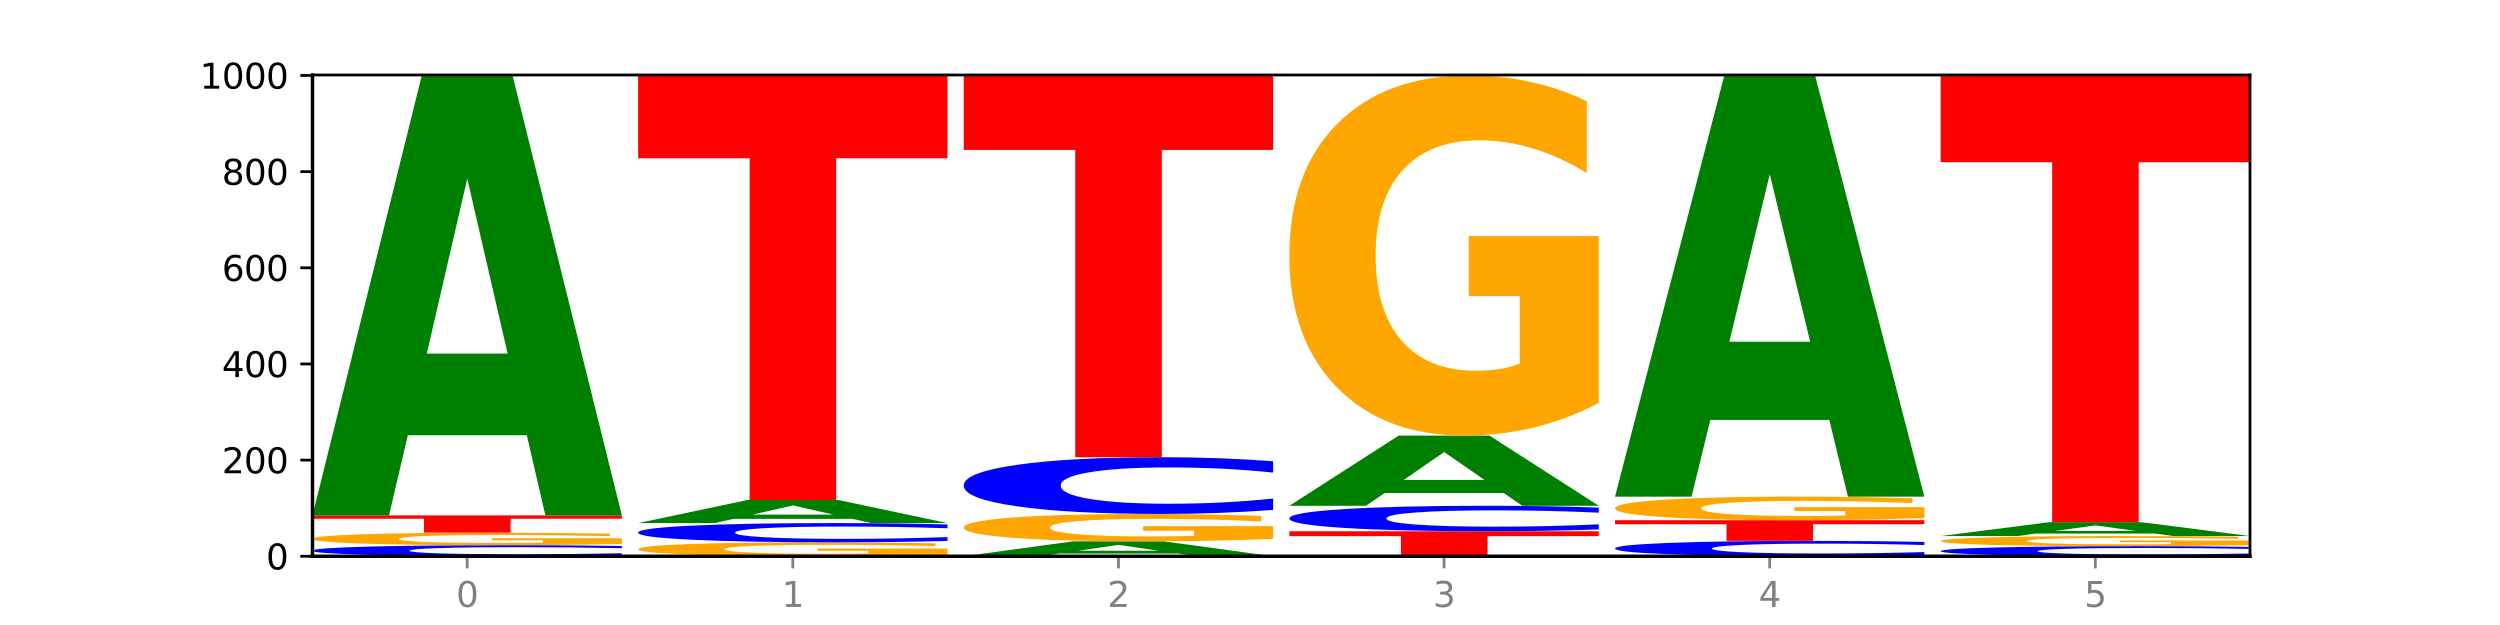
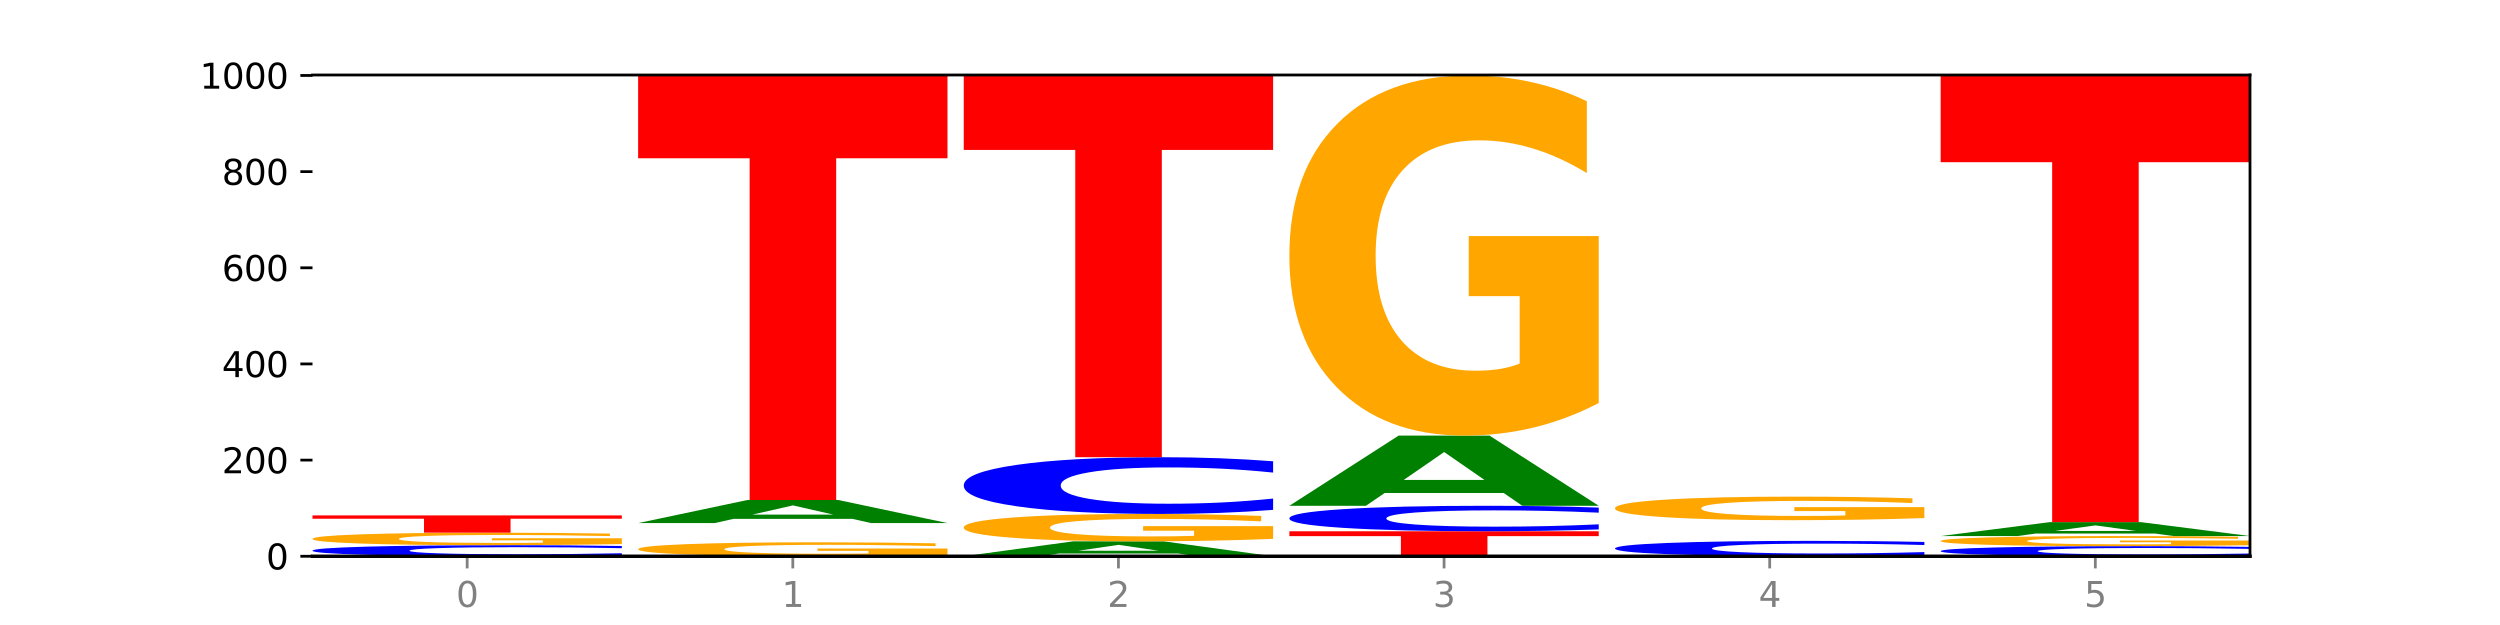
<svg xmlns="http://www.w3.org/2000/svg" xmlns:xlink="http://www.w3.org/1999/xlink" width="720pt" height="180pt" viewBox="0 0 720 180" version="1.1">
  <defs>
    <style type="text/css">*{stroke-linejoin: round; stroke-linecap: butt}</style>
  </defs>
  <g id="figure_1">
    <g id="patch_1">
      <path d="M 0 180  L 720 180  L 720 0  L 0 0  z " style="fill: #ffffff" />
    </g>
    <g id="axes_1">
      <g id="patch_2">
        <path d="M 90 160.2  L 648 160.2  L 648 21.6  L 90 21.6  z " style="fill: #ffffff" />
      </g>
      <g id="line2d_1">
        <path d="M 90 160.2  L 648 160.2  " clip-path="url(#p73a777f89c)" style="fill: none; stroke: #000000; stroke-width: 0.5; stroke-linecap: square" />
      </g>
      <g id="patch_3">
        <path d="M 179.092 159.972  Q 171.64 160.085 163.582 160.142  Q 155.523 160.2 146.746 160.2  Q 120.573 160.2 105.286 159.771  Q 90 159.342 90 158.609  Q 90 157.873 105.286 157.444  Q 120.573 157.015 146.746 157.015  Q 155.523 157.015 163.582 157.073  Q 171.64 157.131 179.092 157.244  L 179.092 157.878  Q 171.573 157.728 164.277 157.659  Q 156.982 157.589 148.924 157.589  Q 134.468 157.589 126.185 157.861  Q 117.924 158.132 117.924 158.609  Q 117.924 159.084 126.185 159.355  Q 134.468 159.626 148.924 159.626  Q 156.982 159.626 164.277 159.557  Q 171.573 159.486 179.092 159.336  L 179.092 159.972  z " clip-path="url(#p73a777f89c)" style="fill: #0000ff" />
      </g>
      <g id="patch_4">
        <path d="M 179.092 156.69  Q 170.107 156.853 160.443 156.934  Q 150.779 157.015 140.476 157.015  Q 117.195 157.015 103.597 156.531  Q 90 156.046 90 155.216  Q 90 154.378 103.837 153.897  Q 117.694 153.415 141.794 153.415  Q 151.079 153.415 159.585 153.481  Q 168.111 153.546 175.658 153.673  L 175.658 154.391  Q 167.871 154.227 160.164 154.146  Q 152.457 154.064 144.709 154.064  Q 130.373 154.064 122.606 154.363  Q 114.839 154.661 114.839 155.216  Q 114.839 155.767 122.326 156.067  Q 129.814 156.367 143.591 156.367  Q 147.345 156.367 150.56 156.35  Q 153.774 156.332 156.33 156.295  L 156.33 155.621  L 141.654 155.621  L 141.654 155.021  L 179.092 155.021  L 179.092 156.69  z " clip-path="url(#p73a777f89c)" style="fill: #ffa600" />
      </g>
      <g id="patch_5">
        <path d="M 90 148.431  L 179.092 148.431  L 179.092 149.403  L 147.04 149.403  L 147.04 153.415  L 122.115 153.415  L 122.115 149.403  L 90 149.403  L 90 148.431  z " clip-path="url(#p73a777f89c)" style="fill: #ff0000" />
      </g>
      <g id="patch_6">
-         <path d="M 151.714 125.351  L 117.451 125.351  L 112.041 148.431  L 90 148.431  L 121.477 21.738  L 147.616 21.738  L 179.092 148.431  L 157.07 148.431  L 151.714 125.351  z M 122.916 101.838  L 146.195 101.838  L 134.574 51.443  L 122.916 101.838  z " clip-path="url(#p73a777f89c)" style="fill: #008000" />
-       </g>
+         </g>
      <g id="patch_7">
        <path d="M 272.874 159.837  Q 263.889 160.018 254.225 160.11  Q 244.561 160.2 234.258 160.2  Q 210.976 160.2 197.379 159.659  Q 183.782 159.118 183.782 158.194  Q 183.782 157.258 197.619 156.721  Q 211.476 156.185 235.576 156.185  Q 244.86 156.185 253.366 156.258  Q 261.892 156.33 269.44 156.472  L 269.44 157.273  Q 261.653 157.09 253.945 156.999  Q 246.238 156.908 238.491 156.908  Q 224.155 156.908 216.388 157.241  Q 208.62 157.574 208.62 158.194  Q 208.62 158.807 216.108 159.142  Q 223.596 159.477 237.373 159.477  Q 241.127 159.477 244.341 159.458  Q 247.556 159.438 250.112 159.396  L 250.112 158.645  L 235.436 158.645  L 235.436 157.975  L 272.874 157.975  L 272.874 159.837  z " clip-path="url(#p73a777f89c)" style="fill: #ffa600" />
      </g>
      <g id="patch_8">
-         <path d="M 272.874 155.788  Q 265.422 155.984 257.363 156.084  Q 249.305 156.185 240.528 156.185  Q 214.354 156.185 199.068 155.439  Q 183.782 154.693 183.782 153.417  Q 183.782 152.137 199.068 151.392  Q 214.354 150.646 240.528 150.646  Q 249.305 150.646 257.363 150.747  Q 265.422 150.846 272.874 151.043  L 272.874 152.147  Q 265.354 151.886 258.059 151.765  Q 250.764 151.644 242.705 151.644  Q 228.249 151.644 219.966 152.116  Q 211.706 152.588 211.706 153.417  Q 211.706 154.243 219.966 154.716  Q 228.249 155.187 242.705 155.187  Q 250.764 155.187 258.059 155.066  Q 265.354 154.943 272.874 154.682  L 272.874 155.788  z " clip-path="url(#p73a777f89c)" style="fill: #0000ff" />
-       </g>
+         </g>
      <g id="patch_9">
        <path d="M 245.496 149.435  L 211.232 149.435  L 205.822 150.646  L 183.782 150.646  L 215.258 144  L 241.397 144  L 272.874 150.646  L 250.851 150.646  L 245.496 149.435  z M 216.697 148.202  L 239.977 148.202  L 228.355 145.558  L 216.697 148.202  z " clip-path="url(#p73a777f89c)" style="fill: #008000" />
      </g>
      <g id="patch_10">
        <path d="M 183.782 21.738  L 272.874 21.738  L 272.874 45.583  L 240.821 45.583  L 240.821 144  L 215.896 144  L 215.896 45.583  L 183.782 45.583  L 183.782 21.738  z " clip-path="url(#p73a777f89c)" style="fill: #ff0000" />
      </g>
      <g id="patch_11">
        <path d="M 339.277 159.418  L 305.014 159.418  L 299.604 160.2  L 277.563 160.2  L 309.04 155.908  L 335.179 155.908  L 366.655 160.2  L 344.633 160.2  L 339.277 159.418  z M 310.479 158.621  L 333.758 158.621  L 322.137 156.914  L 310.479 158.621  z " clip-path="url(#p73a777f89c)" style="fill: #008000" />
      </g>
      <g id="patch_12">
        <path d="M 366.655 155.194  Q 357.67 155.551 348.006 155.73  Q 338.342 155.908 328.039 155.908  Q 304.758 155.908 291.161 154.845  Q 277.563 153.782 277.563 151.964  Q 277.563 150.125 291.4 149.07  Q 305.257 148.015 329.357 148.015  Q 338.642 148.015 347.148 148.159  Q 355.674 148.301 363.221 148.581  L 363.221 150.154  Q 355.434 149.794 347.727 149.616  Q 340.02 149.437 332.272 149.437  Q 317.936 149.437 310.169 150.092  Q 302.402 150.746 302.402 151.964  Q 302.402 153.17 309.889 153.829  Q 317.377 154.486 331.154 154.486  Q 334.908 154.486 338.123 154.449  Q 341.337 154.409 343.893 154.328  L 343.893 152.851  L 329.217 152.851  L 329.217 151.535  L 366.655 151.535  L 366.655 155.194  z " clip-path="url(#p73a777f89c)" style="fill: #ffa600" />
      </g>
      <g id="patch_13">
        <path d="M 366.655 146.844  Q 359.203 147.425 351.145 147.718  Q 343.086 148.015 334.309 148.015  Q 308.136 148.015 292.849 145.815  Q 277.563 143.614 277.563 139.851  Q 277.563 136.075 292.849 133.877  Q 308.136 131.677 334.309 131.677  Q 343.086 131.677 351.145 131.974  Q 359.203 132.268 366.655 132.848  L 366.655 136.105  Q 359.136 135.335 351.84 134.978  Q 344.545 134.62 336.487 134.62  Q 322.031 134.62 313.748 136.014  Q 305.487 137.404 305.487 139.851  Q 305.487 142.288 313.748 143.682  Q 322.031 145.072 336.487 145.072  Q 344.545 145.072 351.84 144.715  Q 359.136 144.353 366.655 143.584  L 366.655 146.844  z " clip-path="url(#p73a777f89c)" style="fill: #0000ff" />
      </g>
      <g id="patch_14">
        <path d="M 277.563 21.738  L 366.655 21.738  L 366.655 43.18  L 334.603 43.18  L 334.603 131.677  L 309.678 131.677  L 309.678 43.18  L 277.563 43.18  L 277.563 21.738  z " clip-path="url(#p73a777f89c)" style="fill: #ff0000" />
      </g>
      <g id="patch_15">
        <path d="M 371.345 153  L 460.437 153  L 460.437 154.404  L 428.384 154.404  L 428.384 160.2  L 403.459 160.2  L 403.459 154.404  L 371.345 154.404  L 371.345 153  z " clip-path="url(#p73a777f89c)" style="fill: #ff0000" />
      </g>
      <g id="patch_16">
        <path d="M 460.437 152.474  Q 452.985 152.735 444.926 152.867  Q 436.868 153 428.091 153  Q 401.917 153 386.631 152.012  Q 371.345 151.023 371.345 149.333  Q 371.345 147.637 386.631 146.65  Q 401.917 145.662 428.091 145.662  Q 436.868 145.662 444.926 145.795  Q 452.985 145.927 460.437 146.188  L 460.437 147.65  Q 452.917 147.305 445.622 147.144  Q 438.327 146.983 430.268 146.983  Q 415.812 146.983 407.529 147.609  Q 399.269 148.234 399.269 149.333  Q 399.269 150.428 407.529 151.054  Q 415.812 151.678 430.268 151.678  Q 438.327 151.678 445.622 151.517  Q 452.917 151.355 460.437 151.01  L 460.437 152.474  z " clip-path="url(#p73a777f89c)" style="fill: #0000ff" />
      </g>
      <g id="patch_17">
        <path d="M 433.059 141.979  L 398.795 141.979  L 393.385 145.662  L 371.345 145.662  L 402.821 125.446  L 428.96 125.446  L 460.437 145.662  L 438.414 145.662  L 433.059 141.979  z M 404.26 138.227  L 427.54 138.227  L 415.918 130.186  L 404.26 138.227  z " clip-path="url(#p73a777f89c)" style="fill: #008000" />
      </g>
      <g id="patch_18">
        <path d="M 460.437 116.063  Q 451.452 120.755 441.788 123.111  Q 432.124 125.446 421.821 125.446  Q 398.539 125.446 384.942 111.478  Q 371.345 97.511 371.345 73.624  Q 371.345 49.46 385.182 35.599  Q 399.039 21.738 423.139 21.738  Q 432.423 21.738 440.929 23.624  Q 449.455 25.487 457.003 29.172  L 457.003 49.845  Q 449.216 45.111 441.508 42.776  Q 433.801 40.419 426.054 40.419  Q 411.718 40.419 403.951 49.031  Q 396.183 57.622 396.183 73.624  Q 396.183 89.477 403.671 98.132  Q 411.159 106.765 424.936 106.765  Q 428.69 106.765 431.904 106.273  Q 435.119 105.759 437.675 104.687  L 437.675 85.278  L 422.999 85.278  L 422.999 67.99  L 460.437 67.99  L 460.437 116.063  z " clip-path="url(#p73a777f89c)" style="fill: #ffa600" />
      </g>
      <g id="patch_19">
        <path d="M 554.218 159.882  Q 546.766 160.04 538.708 160.119  Q 530.649 160.2 521.872 160.2  Q 495.699 160.2 480.413 159.603  Q 465.126 159.007 465.126 157.986  Q 465.126 156.962 480.413 156.366  Q 495.699 155.769 521.872 155.769  Q 530.649 155.769 538.708 155.85  Q 546.766 155.929 554.218 156.087  L 554.218 156.97  Q 546.699 156.761 539.403 156.664  Q 532.108 156.567 524.05 156.567  Q 509.594 156.567 501.311 156.945  Q 493.05 157.322 493.05 157.986  Q 493.05 158.647 501.311 159.025  Q 509.594 159.402 524.05 159.402  Q 532.108 159.402 539.403 159.305  Q 546.699 159.207 554.218 158.998  L 554.218 159.882  z " clip-path="url(#p73a777f89c)" style="fill: #0000ff" />
      </g>
      <g id="patch_20">
-         <path d="M 465.126 149.815  L 554.218 149.815  L 554.218 150.977  L 522.166 150.977  L 522.166 155.769  L 497.241 155.769  L 497.241 150.977  L 465.126 150.977  L 465.126 149.815  z " clip-path="url(#p73a777f89c)" style="fill: #ff0000" />
-       </g>
+         </g>
      <g id="patch_21">
        <path d="M 554.218 149.202  Q 545.233 149.508 535.569 149.663  Q 525.905 149.815 515.602 149.815  Q 492.321 149.815 478.724 148.902  Q 465.126 147.988 465.126 146.425  Q 465.126 144.844 478.963 143.938  Q 492.82 143.031 516.92 143.031  Q 526.205 143.031 534.711 143.154  Q 543.237 143.276 550.784 143.517  L 550.784 144.87  Q 542.997 144.56 535.29 144.407  Q 527.583 144.253 519.835 144.253  Q 505.499 144.253 497.732 144.816  Q 489.965 145.378 489.965 146.425  Q 489.965 147.462 497.453 148.028  Q 504.94 148.593 518.717 148.593  Q 522.471 148.593 525.686 148.561  Q 528.9 148.527 531.456 148.457  L 531.456 147.188  L 516.78 147.188  L 516.78 146.057  L 554.218 146.057  L 554.218 149.202  z " clip-path="url(#p73a777f89c)" style="fill: #ffa600" />
      </g>
      <g id="patch_22">
-         <path d="M 526.84 120.935  L 492.577 120.935  L 487.167 143.031  L 465.126 143.031  L 496.603 21.738  L 522.742 21.738  L 554.218 143.031  L 532.196 143.031  L 526.84 120.935  z M 498.042 98.423  L 521.321 98.423  L 509.7 50.177  L 498.042 98.423  z " clip-path="url(#p73a777f89c)" style="fill: #008000" />
-       </g>
+         </g>
      <g id="patch_23">
        <path d="M 648 159.992  Q 640.548 160.095 632.489 160.147  Q 624.431 160.2 615.654 160.2  Q 589.48 160.2 574.194 159.808  Q 558.908 159.417 558.908 158.747  Q 558.908 158.075 574.194 157.684  Q 589.48 157.292 615.654 157.292  Q 624.431 157.292 632.489 157.345  Q 640.548 157.397 648 157.501  L 648 158.08  Q 640.48 157.943 633.185 157.88  Q 625.89 157.816 617.831 157.816  Q 603.375 157.816 595.092 158.064  Q 586.832 158.312 586.832 158.747  Q 586.832 159.181 595.092 159.429  Q 603.375 159.676 617.831 159.676  Q 625.89 159.676 633.185 159.613  Q 640.48 159.548 648 159.411  L 648 159.992  z " clip-path="url(#p73a777f89c)" style="fill: #0000ff" />
      </g>
      <g id="patch_24">
        <path d="M 648 157.029  Q 639.015 157.161 629.351 157.227  Q 619.687 157.292 609.384 157.292  Q 586.103 157.292 572.505 156.901  Q 558.908 156.509 558.908 155.839  Q 558.908 155.162 572.745 154.773  Q 586.602 154.385 610.702 154.385  Q 619.986 154.385 628.492 154.437  Q 637.018 154.49 644.566 154.593  L 644.566 155.173  Q 636.779 155.04 629.071 154.974  Q 621.364 154.908 613.617 154.908  Q 599.281 154.908 591.514 155.15  Q 583.746 155.391 583.746 155.839  Q 583.746 156.284 591.234 156.526  Q 598.722 156.769 612.499 156.769  Q 616.253 156.769 619.467 156.755  Q 622.682 156.74 625.238 156.71  L 625.238 156.166  L 610.562 156.166  L 610.562 155.681  L 648 155.681  L 648 157.029  z " clip-path="url(#p73a777f89c)" style="fill: #ffa600" />
      </g>
      <g id="patch_25">
        <path d="M 620.622 153.653  L 586.358 153.653  L 580.948 154.385  L 558.908 154.385  L 590.384 150.369  L 616.523 150.369  L 648 154.385  L 625.977 154.385  L 620.622 153.653  z M 591.823 152.908  L 615.103 152.908  L 603.481 151.311  L 591.823 152.908  z " clip-path="url(#p73a777f89c)" style="fill: #008000" />
      </g>
      <g id="patch_26">
        <path d="M 558.908 21.6  L 648 21.6  L 648 46.714  L 615.947 46.714  L 615.947 150.369  L 591.022 150.369  L 591.022 46.714  L 558.908 46.714  L 558.908 21.6  z " clip-path="url(#p73a777f89c)" style="fill: #ff0000" />
      </g>
      <g id="matplotlib.axis_1">
        <g id="xtick_1">
          <g id="line2d_2">
            <defs>
              <path id="m6cbe86c27e" d="M 0 0  L 0 3.5  " style="stroke: #808080; stroke-width: 0.8" />
            </defs>
            <g>
              <use xlink:href="#m6cbe86c27e" x="134.546" y="160.2" style="fill: #808080; stroke: #808080; stroke-width: 0.8" />
            </g>
          </g>
          <g id="text_1">
            <g style="fill: #808080" transform="translate(131.365 174.798) scale(0.1 -0.1)">
              <defs>
                <path id="DejaVuSans-30" d="M 2034 4250  Q 1547 4250 1301 3770  Q 1056 3291 1056 2328  Q 1056 1369 1301 889  Q 1547 409 2034 409  Q 2525 409 2770 889  Q 3016 1369 3016 2328  Q 3016 3291 2770 3770  Q 2525 4250 2034 4250  z M 2034 4750  Q 2819 4750 3233 4129  Q 3647 3509 3647 2328  Q 3647 1150 3233 529  Q 2819 -91 2034 -91  Q 1250 -91 836 529  Q 422 1150 422 2328  Q 422 3509 836 4129  Q 1250 4750 2034 4750  z " transform="scale(0.016)" />
              </defs>
              <use xlink:href="#DejaVuSans-30" />
            </g>
          </g>
        </g>
        <g id="xtick_2">
          <g id="line2d_3">
            <g>
              <use xlink:href="#m6cbe86c27e" x="228.328" y="160.2" style="fill: #808080; stroke: #808080; stroke-width: 0.8" />
            </g>
          </g>
          <g id="text_2">
            <g style="fill: #808080" transform="translate(225.146 174.798) scale(0.1 -0.1)">
              <defs>
                <path id="DejaVuSans-31" d="M 794 531  L 1825 531  L 1825 4091  L 703 3866  L 703 4441  L 1819 4666  L 2450 4666  L 2450 531  L 3481 531  L 3481 0  L 794 0  L 794 531  z " transform="scale(0.016)" />
              </defs>
              <use xlink:href="#DejaVuSans-31" />
            </g>
          </g>
        </g>
        <g id="xtick_3">
          <g id="line2d_4">
            <g>
              <use xlink:href="#m6cbe86c27e" x="322.109" y="160.2" style="fill: #808080; stroke: #808080; stroke-width: 0.8" />
            </g>
          </g>
          <g id="text_3">
            <g style="fill: #808080" transform="translate(318.928 174.798) scale(0.1 -0.1)">
              <defs>
                <path id="DejaVuSans-32" d="M 1228 531  L 3431 531  L 3431 0  L 469 0  L 469 531  Q 828 903 1448 1529  Q 2069 2156 2228 2338  Q 2531 2678 2651 2914  Q 2772 3150 2772 3378  Q 2772 3750 2511 3984  Q 2250 4219 1831 4219  Q 1534 4219 1204 4116  Q 875 4013 500 3803  L 500 4441  Q 881 4594 1212 4672  Q 1544 4750 1819 4750  Q 2544 4750 2975 4387  Q 3406 4025 3406 3419  Q 3406 3131 3298 2873  Q 3191 2616 2906 2266  Q 2828 2175 2409 1742  Q 1991 1309 1228 531  z " transform="scale(0.016)" />
              </defs>
              <use xlink:href="#DejaVuSans-32" />
            </g>
          </g>
        </g>
        <g id="xtick_4">
          <g id="line2d_5">
            <g>
              <use xlink:href="#m6cbe86c27e" x="415.891" y="160.2" style="fill: #808080; stroke: #808080; stroke-width: 0.8" />
            </g>
          </g>
          <g id="text_4">
            <g style="fill: #808080" transform="translate(412.71 174.798) scale(0.1 -0.1)">
              <defs>
                <path id="DejaVuSans-33" d="M 2597 2516  Q 3050 2419 3304 2112  Q 3559 1806 3559 1356  Q 3559 666 3084 287  Q 2609 -91 1734 -91  Q 1441 -91 1130 -33  Q 819 25 488 141  L 488 750  Q 750 597 1062 519  Q 1375 441 1716 441  Q 2309 441 2620 675  Q 2931 909 2931 1356  Q 2931 1769 2642 2001  Q 2353 2234 1838 2234  L 1294 2234  L 1294 2753  L 1863 2753  Q 2328 2753 2575 2939  Q 2822 3125 2822 3475  Q 2822 3834 2567 4026  Q 2313 4219 1838 4219  Q 1578 4219 1281 4162  Q 984 4106 628 3988  L 628 4550  Q 988 4650 1302 4700  Q 1616 4750 1894 4750  Q 2613 4750 3031 4423  Q 3450 4097 3450 3541  Q 3450 3153 3228 2886  Q 3006 2619 2597 2516  z " transform="scale(0.016)" />
              </defs>
              <use xlink:href="#DejaVuSans-33" />
            </g>
          </g>
        </g>
        <g id="xtick_5">
          <g id="line2d_6">
            <g>
              <use xlink:href="#m6cbe86c27e" x="509.672" y="160.2" style="fill: #808080; stroke: #808080; stroke-width: 0.8" />
            </g>
          </g>
          <g id="text_5">
            <g style="fill: #808080" transform="translate(506.491 174.798) scale(0.1 -0.1)">
              <defs>
                <path id="DejaVuSans-34" d="M 2419 4116  L 825 1625  L 2419 1625  L 2419 4116  z M 2253 4666  L 3047 4666  L 3047 1625  L 3713 1625  L 3713 1100  L 3047 1100  L 3047 0  L 2419 0  L 2419 1100  L 313 1100  L 313 1709  L 2253 4666  z " transform="scale(0.016)" />
              </defs>
              <use xlink:href="#DejaVuSans-34" />
            </g>
          </g>
        </g>
        <g id="xtick_6">
          <g id="line2d_7">
            <g>
              <use xlink:href="#m6cbe86c27e" x="603.454" y="160.2" style="fill: #808080; stroke: #808080; stroke-width: 0.8" />
            </g>
          </g>
          <g id="text_6">
            <g style="fill: #808080" transform="translate(600.273 174.798) scale(0.1 -0.1)">
              <defs>
                <path id="DejaVuSans-35" d="M 691 4666  L 3169 4666  L 3169 4134  L 1269 4134  L 1269 2991  Q 1406 3038 1543 3061  Q 1681 3084 1819 3084  Q 2600 3084 3056 2656  Q 3513 2228 3513 1497  Q 3513 744 3044 326  Q 2575 -91 1722 -91  Q 1428 -91 1123 -41  Q 819 9 494 109  L 494 744  Q 775 591 1075 516  Q 1375 441 1709 441  Q 2250 441 2565 725  Q 2881 1009 2881 1497  Q 2881 1984 2565 2268  Q 2250 2553 1709 2553  Q 1456 2553 1204 2497  Q 953 2441 691 2322  L 691 4666  z " transform="scale(0.016)" />
              </defs>
              <use xlink:href="#DejaVuSans-35" />
            </g>
          </g>
        </g>
      </g>
      <g id="matplotlib.axis_2">
        <g id="ytick_1">
          <g id="line2d_8">
            <defs>
              <path id="m7d1ef0db67" d="M 0 0  L -3.5 0  " style="stroke: #000000; stroke-width: 0.8" />
            </defs>
            <g>
              <use xlink:href="#m7d1ef0db67" x="90" y="160.2" style="stroke: #000000; stroke-width: 0.8" />
            </g>
          </g>
          <g id="text_7">
            <g transform="translate(76.638 163.999) scale(0.1 -0.1)">
              <use xlink:href="#DejaVuSans-30" />
            </g>
          </g>
        </g>
        <g id="ytick_2">
          <g id="line2d_9">
            <g>
              <use xlink:href="#m7d1ef0db67" x="90" y="132.508" style="stroke: #000000; stroke-width: 0.8" />
            </g>
          </g>
          <g id="text_8">
            <g transform="translate(63.913 136.307) scale(0.1 -0.1)">
              <use xlink:href="#DejaVuSans-32" />
              <use xlink:href="#DejaVuSans-30" x="63.623" />
              <use xlink:href="#DejaVuSans-30" x="127.246" />
            </g>
          </g>
        </g>
        <g id="ytick_3">
          <g id="line2d_10">
            <g>
              <use xlink:href="#m7d1ef0db67" x="90" y="104.815" style="stroke: #000000; stroke-width: 0.8" />
            </g>
          </g>
          <g id="text_9">
            <g transform="translate(63.913 108.615) scale(0.1 -0.1)">
              <use xlink:href="#DejaVuSans-34" />
              <use xlink:href="#DejaVuSans-30" x="63.623" />
              <use xlink:href="#DejaVuSans-30" x="127.246" />
            </g>
          </g>
        </g>
        <g id="ytick_4">
          <g id="line2d_11">
            <g>
              <use xlink:href="#m7d1ef0db67" x="90" y="77.123" style="stroke: #000000; stroke-width: 0.8" />
            </g>
          </g>
          <g id="text_10">
            <g transform="translate(63.913 80.922) scale(0.1 -0.1)">
              <defs>
                <path id="DejaVuSans-36" d="M 2113 2584  Q 1688 2584 1439 2293  Q 1191 2003 1191 1497  Q 1191 994 1439 701  Q 1688 409 2113 409  Q 2538 409 2786 701  Q 3034 994 3034 1497  Q 3034 2003 2786 2293  Q 2538 2584 2113 2584  z M 3366 4563  L 3366 3988  Q 3128 4100 2886 4159  Q 2644 4219 2406 4219  Q 1781 4219 1451 3797  Q 1122 3375 1075 2522  Q 1259 2794 1537 2939  Q 1816 3084 2150 3084  Q 2853 3084 3261 2657  Q 3669 2231 3669 1497  Q 3669 778 3244 343  Q 2819 -91 2113 -91  Q 1303 -91 875 529  Q 447 1150 447 2328  Q 447 3434 972 4092  Q 1497 4750 2381 4750  Q 2619 4750 2861 4703  Q 3103 4656 3366 4563  z " transform="scale(0.016)" />
              </defs>
              <use xlink:href="#DejaVuSans-36" />
              <use xlink:href="#DejaVuSans-30" x="63.623" />
              <use xlink:href="#DejaVuSans-30" x="127.246" />
            </g>
          </g>
        </g>
        <g id="ytick_5">
          <g id="line2d_12">
            <g>
              <use xlink:href="#m7d1ef0db67" x="90" y="49.431" style="stroke: #000000; stroke-width: 0.8" />
            </g>
          </g>
          <g id="text_11">
            <g transform="translate(63.913 53.23) scale(0.1 -0.1)">
              <defs>
                <path id="DejaVuSans-38" d="M 2034 2216  Q 1584 2216 1326 1975  Q 1069 1734 1069 1313  Q 1069 891 1326 650  Q 1584 409 2034 409  Q 2484 409 2743 651  Q 3003 894 3003 1313  Q 3003 1734 2745 1975  Q 2488 2216 2034 2216  z M 1403 2484  Q 997 2584 770 2862  Q 544 3141 544 3541  Q 544 4100 942 4425  Q 1341 4750 2034 4750  Q 2731 4750 3128 4425  Q 3525 4100 3525 3541  Q 3525 3141 3298 2862  Q 3072 2584 2669 2484  Q 3125 2378 3379 2068  Q 3634 1759 3634 1313  Q 3634 634 3220 271  Q 2806 -91 2034 -91  Q 1263 -91 848 271  Q 434 634 434 1313  Q 434 1759 690 2068  Q 947 2378 1403 2484  z M 1172 3481  Q 1172 3119 1398 2916  Q 1625 2713 2034 2713  Q 2441 2713 2670 2916  Q 2900 3119 2900 3481  Q 2900 3844 2670 4047  Q 2441 4250 2034 4250  Q 1625 4250 1398 4047  Q 1172 3844 1172 3481  z " transform="scale(0.016)" />
              </defs>
              <use xlink:href="#DejaVuSans-38" />
              <use xlink:href="#DejaVuSans-30" x="63.623" />
              <use xlink:href="#DejaVuSans-30" x="127.246" />
            </g>
          </g>
        </g>
        <g id="ytick_6">
          <g id="line2d_13">
            <g>
              <use xlink:href="#m7d1ef0db67" x="90" y="21.738" style="stroke: #000000; stroke-width: 0.8" />
            </g>
          </g>
          <g id="text_12">
            <g transform="translate(57.55 25.538) scale(0.1 -0.1)">
              <use xlink:href="#DejaVuSans-31" />
              <use xlink:href="#DejaVuSans-30" x="63.623" />
              <use xlink:href="#DejaVuSans-30" x="127.246" />
              <use xlink:href="#DejaVuSans-30" x="190.869" />
            </g>
          </g>
        </g>
      </g>
      <g id="patch_27">
-         <path d="M 90 160.2  L 90 21.6  " style="fill: none; stroke: #000000; stroke-linejoin: miter; stroke-linecap: square" />
-       </g>
+         </g>
      <g id="patch_28">
        <path d="M 648 160.2  L 648 21.6  " style="fill: none; stroke: #000000; stroke-width: 0.8; stroke-linejoin: miter; stroke-linecap: square" />
      </g>
      <g id="patch_29">
        <path d="M 90 160.2  L 648 160.2  " style="fill: none; stroke: #000000; stroke-linejoin: miter; stroke-linecap: square" />
      </g>
      <g id="patch_30">
        <path d="M 90 21.6  L 648 21.6  " style="fill: none; stroke: #000000; stroke-width: 0.8; stroke-linejoin: miter; stroke-linecap: square" />
      </g>
    </g>
  </g>
  <defs>
    <clipPath id="p73a777f89c">
      <rect x="90" y="21.6" width="558" height="138.6" />
    </clipPath>
  </defs>
</svg>